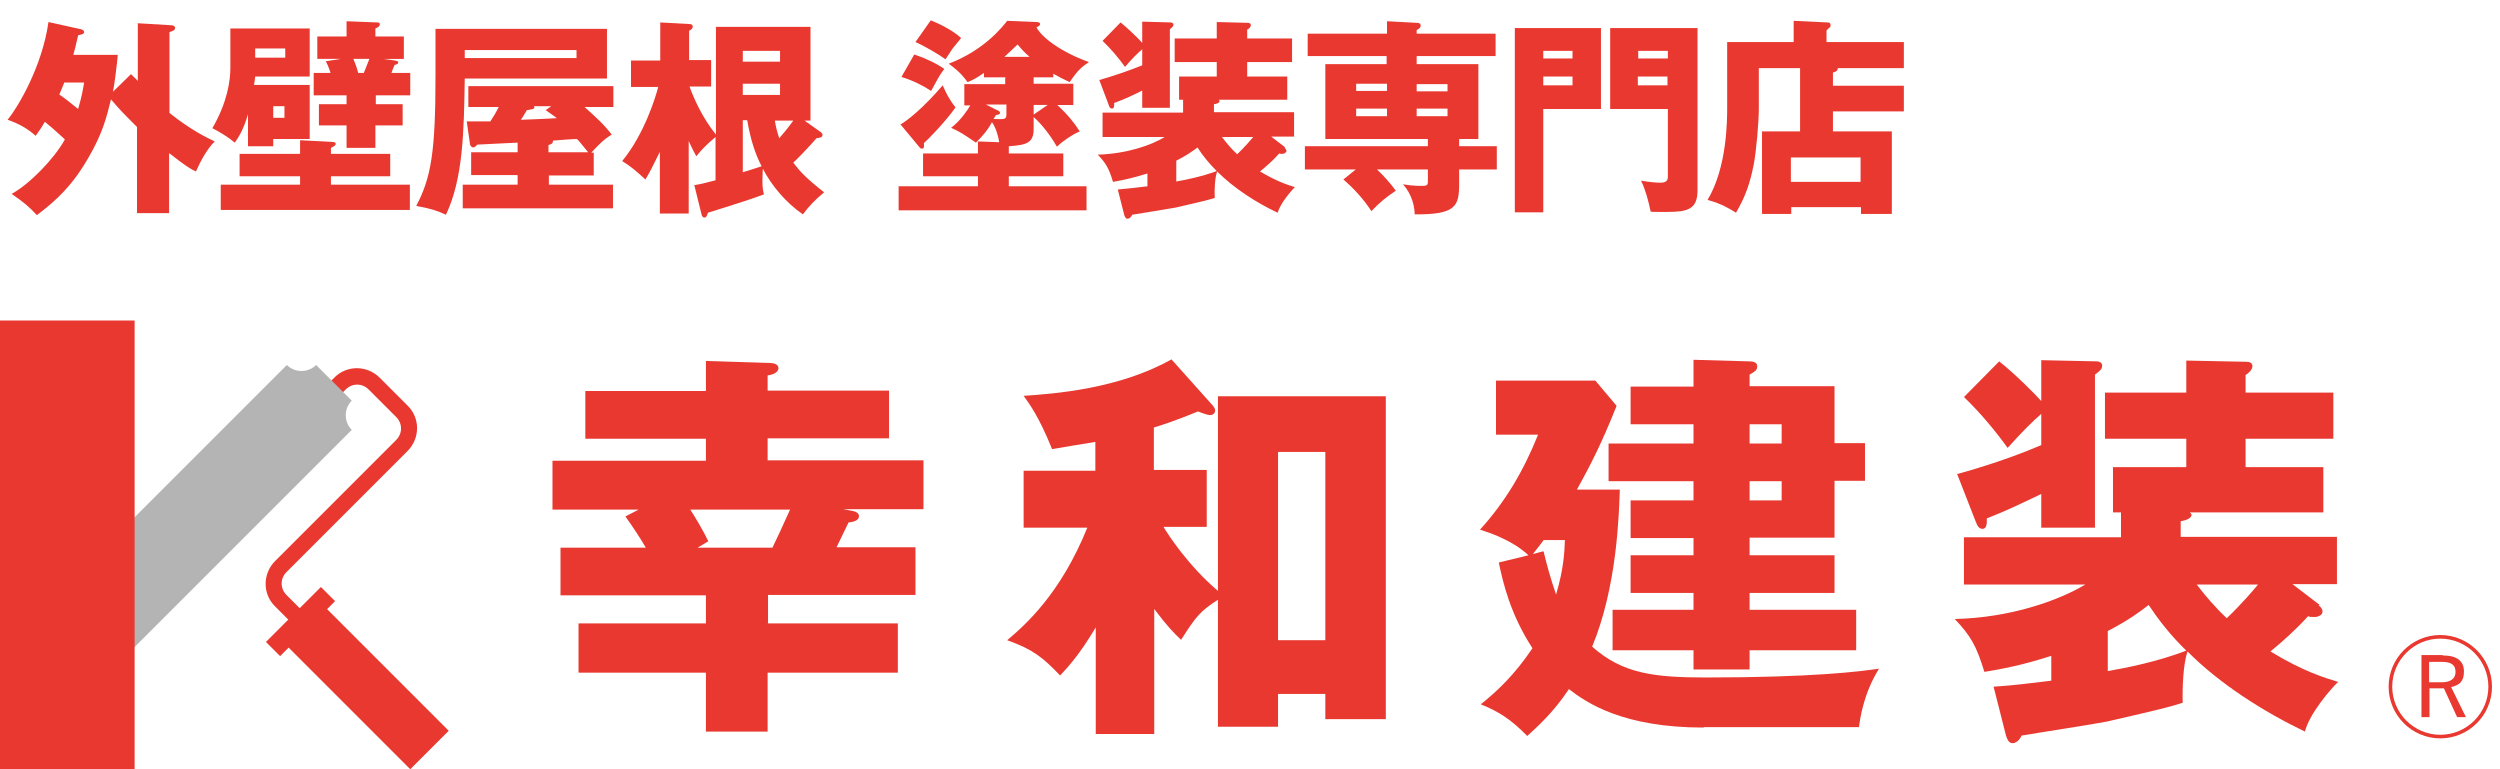
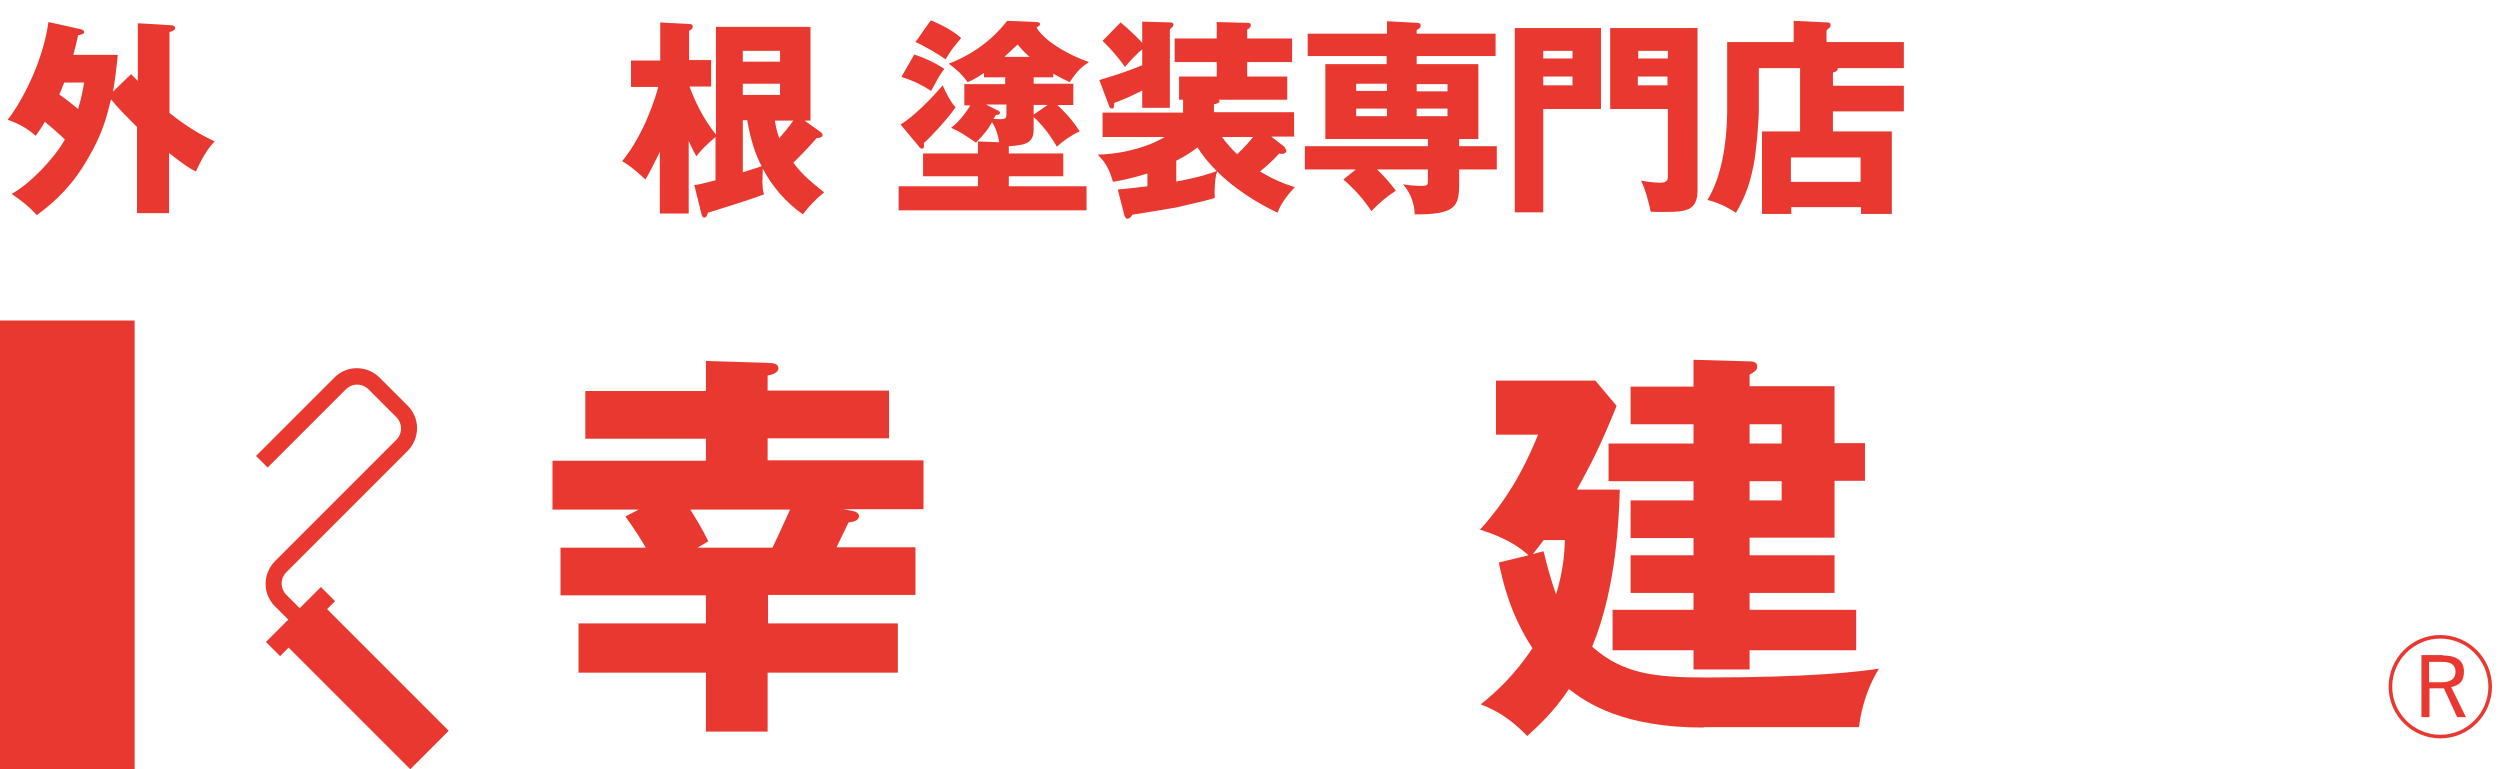
<svg xmlns="http://www.w3.org/2000/svg" id="_レイヤー_1" data-name="レイヤー_1" version="1.1" viewBox="0 0 624 192">
  <defs>
    <style>
      .st0 {
        fill: none;
      }

      .st1 {
        fill: #e8382f;
      }

      .st2 {
        fill: #b4b4b5;
      }
    </style>
  </defs>
  <g>
    <g>
      <g>
        <g>
          <path class="st1" d="M78.5,161.3l2.9-2.9-9.9-9.9c-1.6-1.6-1.6-4.1,0-5.7l30.2-30.2c3.2-3.2,3.2-8.3,0-11.4l-6.9-6.9c-3.2-3.2-8.3-3.2-11.4,0l-19.5,19.5,2.9,2.9,19.5-19.5c1.6-1.6,4.1-1.6,5.7,0l6.9,6.9c1.6,1.6,1.6,4.1,0,5.7l-30.2,30.2c-3.2,3.2-3.2,8.3,0,11.4l9.9,9.9Z" />
          <g>
            <path class="st1" d="M70.3,159.9l9.6-9.6,32.1,32.1-9.6,9.6-32.1-32.1Z" />
            <rect class="st1" x="65.3" y="152.6" width="19.4" height="5" transform="translate(-87.7 98.5) rotate(-45)" />
          </g>
-           <path class="st2" d="M21,166.8c2,2,5.3,2,7.3,0l59.5-59.5c-2-2-2-5.3,0-7.3l-8.9-8.9c-2,2-5.3,2-7.3,0l-59.5,59.5c2,2,2,5.3,0,7.3l8.9,8.9Z" />
        </g>
        <rect class="st1" y="80" width="33.6" height="112" />
      </g>
      <g>
        <path class="st1" d="M191.6,155.6h32.5v12.3h-32.5v14.7h-15.4v-14.7h-31.8v-12.3h31.8v-7h-36.3v-11.9h21.3c-1.2-2.1-3.3-5.3-5.1-7.8l3.3-1.7h-21.5v-12.2h38.3v-5.5h-30.1v-11.9h30.1v-7.5l15.9.5c.8,0,2.2.2,2.2,1.3s-1.6,1.7-2.7,1.8v3.8h30.3v11.9h-30.3v5.5h38.9v12.2h-20l2.6.5c.6.1,1.3.6,1.3,1.2,0,1.3-1.8,1.5-2.6,1.6-2.3,4.7-2.5,5.2-3,6.2h19.7v11.9h-36.8v7ZM172.3,127.2c1.1,1.7,3.1,5,4.5,7.9l-2.7,1.6h18.7c1-2.1,2.4-5,4.4-9.5h-24.8Z" />
-         <path class="st1" d="M304,98.9h41.9v80.6h-15.1v-6.3h-11.8v8.2h-15v-31.7c-4.5,2.9-5.5,4.2-9.2,10-1.7-1.6-3.4-3.3-6.7-7.7v31.2h-14.6v-26.6c-4.1,6.9-7.1,10.1-8.9,12-4.2-4.4-6.7-6.5-13.2-8.8,4.7-4,13.3-11.6,20-28.1h-15.9v-14.2h17.9v-7.2c-1.7.3-9.3,1.5-10.8,1.8-3.4-8.4-5.7-11.3-7.1-13.3,7.5-.5,23.8-1.7,36.9-9.1l10.2,11.4c.3.3.7.9.7,1.3,0,.6-.4,1.2-1.2,1.2s-2-.5-3.1-.9c-2.2.9-6.6,2.7-11,4v10.6h13.2v14.2h-10.8c1.2,2,6.1,9.6,13.6,16v-48.8ZM330.8,159.8v-47h-11.8v47h11.8Z" />
        <path class="st1" d="M425.2,181.6c-20,0-29.1-6.1-33.6-9.6-3.9,5.9-8,9.5-10.4,11.7-4.1-4.2-7.3-6.2-11.6-7.9,4-3.2,8.4-7.3,12.9-14-5.6-8.6-7.4-16.6-8.4-21.4l7.4-1.8c-4-3.8-9.9-5.7-12.1-6.4,6.3-6.9,10.9-14.7,14.5-23.7h-10.5v-13.5h24.8l5.3,6.3c-4,10-6.5,14.7-9.9,20.9h10.7c-.2,6.3-.7,24.3-6.9,39.2,7.6,6.8,15.6,7.7,28.5,7.7,26.6,0,38.4-1.5,43.1-2.2-4,6.4-4.8,13-5,14.6h-38.7ZM385.3,137.7c.7,2.9,1.6,6.4,3.1,10.7,1.9-6.4,2.1-10.6,2.2-13.6h-5.3c-.7.9-1.4,1.9-2.7,3.5l2.6-.7ZM422.7,134.3h-15.7v-9.4h15.7v-4.8h-21.2v-9.4h21.2v-4.8h-15.7v-9.4h15.7v-6.7l14,.4c.6,0,1.9.1,1.9,1.2s-.6,1.3-1.9,2.1v2.9h21.2v14.2h7.6v9.4h-7.6v14.2h-21.2v4.4h21.2v9.4h-21.2v4.2h26.6v10.1h-26.6v4.8h-14v-4.8h-20.2v-10.1h20.2v-4.2h-15.7v-9.4h15.7v-4.4ZM436.7,105.9v4.8h8v-4.8h-8ZM436.7,120.1v4.8h8v-4.8h-8Z" />
-         <path class="st1" d="M578.7,151.1c.6.4,1,.9,1,1.6s-.9,1.3-2,1.3-1.1,0-1.6-.2c-2.9,3.2-6.1,6.1-9.4,8.8,8.2,5,13.6,6.6,16.9,7.6-1.8,1.7-7.1,7.8-8.3,12.4-10.2-4.9-21.3-11.9-29.3-20-1.1,3.2-1.3,9.2-1.2,12.8-3.1,1-4.5,1.4-18.9,4.7-2.9.6-17.9,2.9-21.3,3.5-.8,1.7-1.9,1.9-2.3,1.9-1,0-1.4-1.3-1.6-1.9l-3.1-12.2c4.8-.3,9.5-.9,14.4-1.5v-6.2c-7.4,2.4-12.5,3.3-16.7,4-2-6.6-3.5-9.1-7.4-13.2,13.9-.3,25.9-4.6,32.6-8.6h-30.3v-11.8h39.2v-6.2h-2v-11.3h18.3v-7.1h-20.3v-11.5h20.3v-8l15,.3c.7,0,1.5.2,1.5,1.1s-1,1.8-1.7,2.2v4.4h21.9v11.5h-21.9v7.1h19.4v11.3h-33.3c.3.3.4.4.4.6,0,1.1-2.1,1.5-2.7,1.6v3.9h39v11.8h-11.1l6.8,5.2ZM488.6,118.3c9.5-2.6,17.2-5.6,20.9-7.2v-7.8c-2.1,1.8-4.9,4.6-8.4,8.5-2.7-3.8-6.8-8.8-10.9-12.7l8.8-8.9c3.8,3,9,8.2,10.5,9.9v-10.2l13.9.3c.5,0,1.3.3,1.3,1,0,1-.6,1.4-1.8,2.3v38.2h-13.4v-8.4c-5.9,2.8-8.3,4-13.6,6.1.1,1.3-.1,2.6-1,2.6s-1.3-.6-1.8-1.9l-4.6-11.8ZM526.1,167.5c4.6-.8,12.3-2.3,19.6-5.1-4.1-4-7-7.8-9.4-11.4-2.3,1.8-5.2,3.9-10.2,6.5v10ZM548.3,145.9c2.3,3,4.8,5.9,7.5,8.4,3.6-3.4,7-7.4,7.8-8.4h-15.3Z" />
      </g>
      <rect class="st0" width="624" height="192" />
    </g>
    <path class="st1" d="M622,171.4c0,7.1-5.8,12.9-12.9,12.9s-12.9-5.8-12.9-12.9,5.8-12.9,12.9-12.9,12.9,5.8,12.9,12.9ZM597.1,171.4c0,6.6,5.4,12,12,12s12-5.4,12-12-5.4-12-12-12-12,5.4-12,12ZM609.7,163.6c3.7,0,5.3,1.5,5.3,4s-1.1,3.4-3.2,3.9l3.7,7.5h-2.2l-3.3-7.2c-.2,0-.5,0-.8,0h-2.8v7.2h-2v-15.5h5.3ZM606.3,170.3h3.1c2.4,0,3.5-1,3.5-2.6s-.9-2.5-3.4-2.5h-3.2v5.2Z" />
  </g>
  <g>
    <path class="st1" d="M32.8,18.6l1.6,1.6V5.8l8.3.5c.5,0,1,.2,1,.7s-.6.8-1.4,1v20.2c5.4,4.3,9.2,6.1,11.3,7.1-1.8,1.7-3.5,4.8-4.7,7.5-1.5-.7-2.6-1.4-6.7-4.6v15h-8v-21.5c-3.6-3.6-4.2-4.2-6.5-6.9-1.1,4.5-2.1,8.5-5.6,14.5-4,7-8,10.7-12.9,14.4-1.8-2-3.5-3.4-6.3-5.3,4.4-2.4,10.6-8.7,13.3-13.6-.6-.5-2.3-2.2-5-4.4-1.1,1.9-1.7,2.6-2.3,3.5-2-1.8-4.3-3.1-7-4,2.4-2.9,8.6-13.1,10.2-24.4l8.1,1.8c.5.1.8.4.8.7,0,.5-.6.6-1.5.8-.5,2.3-.8,3.4-1.2,4.9h11.1c-.2,2.3-.8,7.2-1.2,9.2l4.5-4.4ZM16,20.7c-.7,1.8-1,2.4-1.2,2.9,1.6,1.1,2.1,1.5,4.7,3.6,1-3.4,1.2-4.9,1.5-6.6h-5Z" />
-     <path class="st1" d="M77.3,21.2v13.5h-9.1v1.8h-6.3v-8c-1.1,3.8-2.3,5.7-3.3,7.1-1.7-1.4-3.6-2.6-5.6-3.6,3.8-6.5,4.5-12,4.5-15V7.1h19.8v12h-13.6c-.1.9-.2,1.6-.3,2.1h13.9ZM82.7,46.1h19.6v6.3h-47.2v-6.3h19.8v-2.1h-15.1v-5.6h15.1v-3.4l7.7.4c.9,0,1.2.2,1.2.5s-.3.6-1.2,1v1.5h14.8v5.6h-14.8v2.1ZM63.7,12.1v2.3h7.5v-2.3h-7.5ZM68.2,26.5v2.9h2.8v-2.9h-2.8ZM93.7,26h6.8v5.3h-6.8v5.6h-7.2v-5.6h-6.9v-5.3h6.9v-2.2h-8.2v-5.6h4.2c-.5-1.6-.9-2.4-1.2-2.9l3.7-.6h-5.8v-5.6h7.3v-3.8l7.6.3c.4,0,.7,0,.7.5s-.6.8-1.1,1v2h7.1v5.6h-5.2l2.3.3c1.1.2,1.5.2,1.5.6s-.5.5-.9.6c-.3.7-.7,1.6-.8,2h4.7v5.6h-8.6v2.2ZM88.2,14.7c.4,1,.8,1.9,1.2,3.5h1.4c.5-1.1,1.2-3.1,1.4-3.5h-4.1Z" />
-     <path class="st1" d="M151.5,7.2v12.4h-35.5c-.2,13.2-.4,25-4.7,34-2.1-1-4-1.6-7.4-2.2,3.7-7.1,4.8-13.3,4.8-32.6V7.2h42.8ZM136.9,46.1h16.1v5.9h-37.5v-5.9h13.7v-2.4h-11.6v-5.7h11.6v-2.4c-1.6.1-8.7.4-10.1.5-.2.3-.6.7-1,.7s-.8-.5-.8-.9l-.8-5.6c.9,0,5.1,0,5.9,0,1.1-1.7,1.2-1.9,2.1-3.6h-7.6v-5.2h36.2v5.2h-7.2c3.2,2.9,4.7,4.2,6.8,6.9-2,1.1-4,3.3-5.1,4.5h.6v5.7h-11.2v2.4ZM116,12.5v2h27.9v-2h-27.9ZM137.7,26.5h-4.4c.2.7,0,.7-1.8,1-.5.8-.9,1.6-1.5,2.4,3.2-.1,7.2-.3,9-.4-.3-.2-2.4-1.8-2.8-2l1.4-1ZM136.9,38h9.9c-1.4-1.7-2.4-3-2.8-3.3-1.3,0-4.7.3-6,.4.1.7-.4.9-1.1,1.1v1.8Z" />
    <path class="st1" d="M178.4,6.7h23.9v23.4h-1.5l4.1,2.9c.2.2.4.4.4.7,0,.6-.7.7-1.5.8-1.8,2.1-4.9,5.3-5.8,6.1,1.6,2.1,3.1,3.8,7.7,7.4-2.4,2-3.8,3.5-5.3,5.5-4.1-2.8-7.8-7.1-10-11.4,0,.6-.1,1.5-.1,3,0,2.1.2,2.7.4,3.4-1.9.7-3.7,1.4-14,4.6-.3,1-.5,1.2-.9,1.2s-.6-.4-.7-.8l-1.8-7.3c1.4-.2,2.3-.4,5.3-1.2v-10.8c-2.4,2-3.6,3.3-4.8,4.8-.6-1.1-1.1-2-1.9-3.8v18.1h-7.2v-15.4c-1.8,3.7-2.7,5.4-3.6,6.9-2.5-2.3-3.6-3.2-5.8-4.6,5.6-6.8,8.4-16.2,9-18.5h-6.8v-6.6h7.3V5.6l7.2.4c.2,0,.9,0,.9.6s-.3.7-.9,1.1v7.3h5.5v6.6h-5.4c1.2,3.3,3.3,7.9,6.6,12V6.7ZM194.7,15.4v-2.7h-9.3v2.7h9.3ZM185.4,20.9v2.8h9.3v-2.8h-9.3ZM185.4,43c1.2-.4,3.6-1.1,4.7-1.5-1.5-2.9-2.7-6.3-3.6-11.5h-1.1v12.9ZM193.4,30.1c.3,1.9.7,3.2,1.1,4.4.8-.9,2.4-2.8,3.5-4.4h-4.6Z" />
    <path class="st1" d="M251.1,19.3h-5.5v-1.1c-1.9,1.3-2.8,1.8-4.1,2.3-.8-1.1-1.8-2.5-4.7-4.6,9.2-3.5,13.7-9.6,14.6-10.7l7.3.3c.4,0,.9.1.9.5s-.4.6-.9.8c1.2,2.4,5.9,6.1,13.1,8.7-1.8,1.2-2.8,2-4.8,5-1.7-.8-2.7-1.3-4.1-2.1v.9h-4.9v1.6h9.9v5.3h-4c2.9,2.7,4.4,4.7,5.6,6.6-1.9.8-4.2,2.4-5.7,3.8-2.4-4.2-5.1-6.8-5.8-7.4v3c0,3.5-1.8,4-6.2,4.3v1.8h13.6v5.7h-13.6v2.5h19.4v6h-46.9v-6h19.8v-2.5h-13.7v-5.7h13.7v-3l5.3.2c-.2-1.5-.9-3.8-1.8-5-1,1.8-1.9,3-4,5.1-3.4-2.3-3.8-2.6-6.2-3.7,2.4-1.8,4.2-4.6,4.8-5.6h-1.5v-5.3h10.2v-1.6ZM224.7,31.1c1.8-1,5.7-4.1,10.6-9.8.8,1.9,1.8,3.8,3.2,5.5-2.3,3.3-6.6,7.8-7.9,8.9,0,.4.2,1.4-.4,1.4s-.7-.4-.9-.6l-4.5-5.4ZM228.2,13.6c2.5.8,5.5,2.2,7.5,3.6-.4.5-1.1,1.5-1.7,2.6-1.2,2.2-1.4,2.5-1.6,2.9-1.9-1.3-4.5-2.6-7.4-3.5l3.2-5.6ZM232.4,5.1c2.5,1,5.7,2.7,7.5,4.4-.3.4-.6.7-1.8,2.2-.4.4-1.8,2.7-2.1,3.1-1.6-1.2-5.4-3.4-7.5-4.3l3.8-5.4ZM251.1,26.1h-5l2.8,1.4c.3.1.7.3.7.7s-.7.5-1,.5c-.3.5-.4.6-.6,1,2.9.1,3.2.1,3.2-1.2v-2.5ZM257,14.2c-1.4-1.2-2-1.9-3-3.1-1.6,1.5-2.1,2-3.3,3.1h6.3ZM258,28.6l3.5-2.4h-3.5v2.4Z" />
    <path class="st1" d="M320.6,36.9c.3.2.5.5.5.8s-.5.7-1,.7-.6,0-.8-.1c-1.5,1.7-3.1,3.1-4.8,4.5,4.2,2.5,7,3.4,8.7,3.9-.9.9-3.6,4-4.3,6.4-5.3-2.5-10.9-6.1-15.1-10.3-.6,1.7-.7,4.7-.6,6.6-1.6.5-2.3.7-9.7,2.4-1.5.3-9.2,1.5-10.9,1.8-.4.9-1,1-1.2,1-.5,0-.7-.7-.8-1l-1.6-6.3c2.4-.2,4.9-.5,7.4-.8v-3.2c-3.8,1.2-6.4,1.7-8.6,2.1-1-3.4-1.8-4.7-3.8-6.8,7.1-.2,13.3-2.3,16.7-4.4h-15.5v-6.1h20.1v-3.2h-1v-5.8h9.4v-3.6h-10.5v-5.9h10.5v-4.1l7.7.2c.4,0,.8.1.8.6s-.5.9-.9,1.1v2.2h11.2v5.9h-11.2v3.6h10v5.8h-17.1c.2.2.2.2.2.3,0,.6-1.1.8-1.4.8v2h20v6.1h-5.7l3.5,2.7ZM274.3,20c4.9-1.4,8.8-2.9,10.8-3.7v-4c-1.1.9-2.5,2.3-4.3,4.4-1.4-2-3.5-4.5-5.6-6.5l4.5-4.6c2,1.6,4.6,4.2,5.4,5.1v-5.3l7.1.2c.3,0,.7.2.7.5,0,.5-.3.7-.9,1.2v19.6h-6.9v-4.3c-3,1.5-4.3,2.1-7,3.1,0,.7,0,1.4-.5,1.4s-.7-.3-.9-1l-2.3-6.1ZM293.6,45.3c2.3-.4,6.3-1.2,10.1-2.6-2.1-2.1-3.6-4-4.8-5.9-1.2.9-2.7,2-5.3,3.3v5.1ZM305,34.2c1.2,1.6,2.4,3,3.8,4.3,1.9-1.8,3.6-3.8,4-4.3h-7.9Z" />
    <path class="st1" d="M346.2,14h-19.8v-5.6h19.8v-3.1l7.4.4c.5,0,1,.1,1,.7s-.5.8-1,1.1v.9h19.7v5.6h-19.7v2h15.4v18.7h-4.8v1.8h9.4v5.8h-9.4v3.7c0,5.5-.9,7.6-11.1,7.5,0-1.8-.6-4.9-2.9-7.5,1.2.2,2.7.4,4.5.4s1.7-.2,1.7-1.8v-2.3h-12.7c1.9,1.8,3.2,3.3,4.7,5.3-2.4,1.6-3.9,2.8-6.1,5.1-1.8-2.8-4.3-5.6-7-7.9l3.1-2.5h-12.7v-5.8h30.7v-1.8h-25.6v-18.7h15.3v-2ZM346.2,20.9h-7.7v1.8h7.7v-1.8ZM346.2,27.1h-7.7v1.9h7.7v-1.9ZM353.6,22.8h7.7v-1.8h-7.7v1.8ZM353.6,29h7.7v-1.9h-7.7v1.9Z" />
    <path class="st1" d="M399.6,7v20.2h-14.4v25.8h-7.1V7h21.4ZM392.5,14.6v-1.9h-7.3v1.9h7.3ZM385.2,19.1v2.2h7.3v-2.2h-7.3ZM423.7,7v40.5c0,4.8-2.5,5.4-7.7,5.4s-3.1,0-4-.1c-.5-2.5-1.4-5.8-2.4-7.7,2.4.4,4,.5,4.7.5s2,0,2-1.4v-17h-14.4V7h21.8ZM416.3,14.6v-1.9h-7.4v1.9h7.4ZM408.8,19.1v2.2h7.4v-2.2h-7.4Z" />
    <path class="st1" d="M475.2,21.4v6.4h-17.7v5h14.7v20.6h-7.7v-1.7h-17.4v1.7h-7.3v-20.6h9.5v-15.8h-10.3v10.2c0,3-.6,10.5-1.3,14-.9,4.5-2,7.8-4.4,11.9-1.1-.7-3.6-2.3-7.1-3.2,4.9-8.1,4.9-20,4.9-23.1V10.5h16.6v-5.3l8.4.4c.3,0,.8,0,.8.7s-.2.5-.3.6c-.4.4-.5.5-.7.7v2.9h19.3v6.5h-16.5c0,.4,0,.8-1.2,1.1v3.3h17.7ZM447,45.4h17.4v-6.1h-17.4v6.1Z" />
  </g>
</svg>